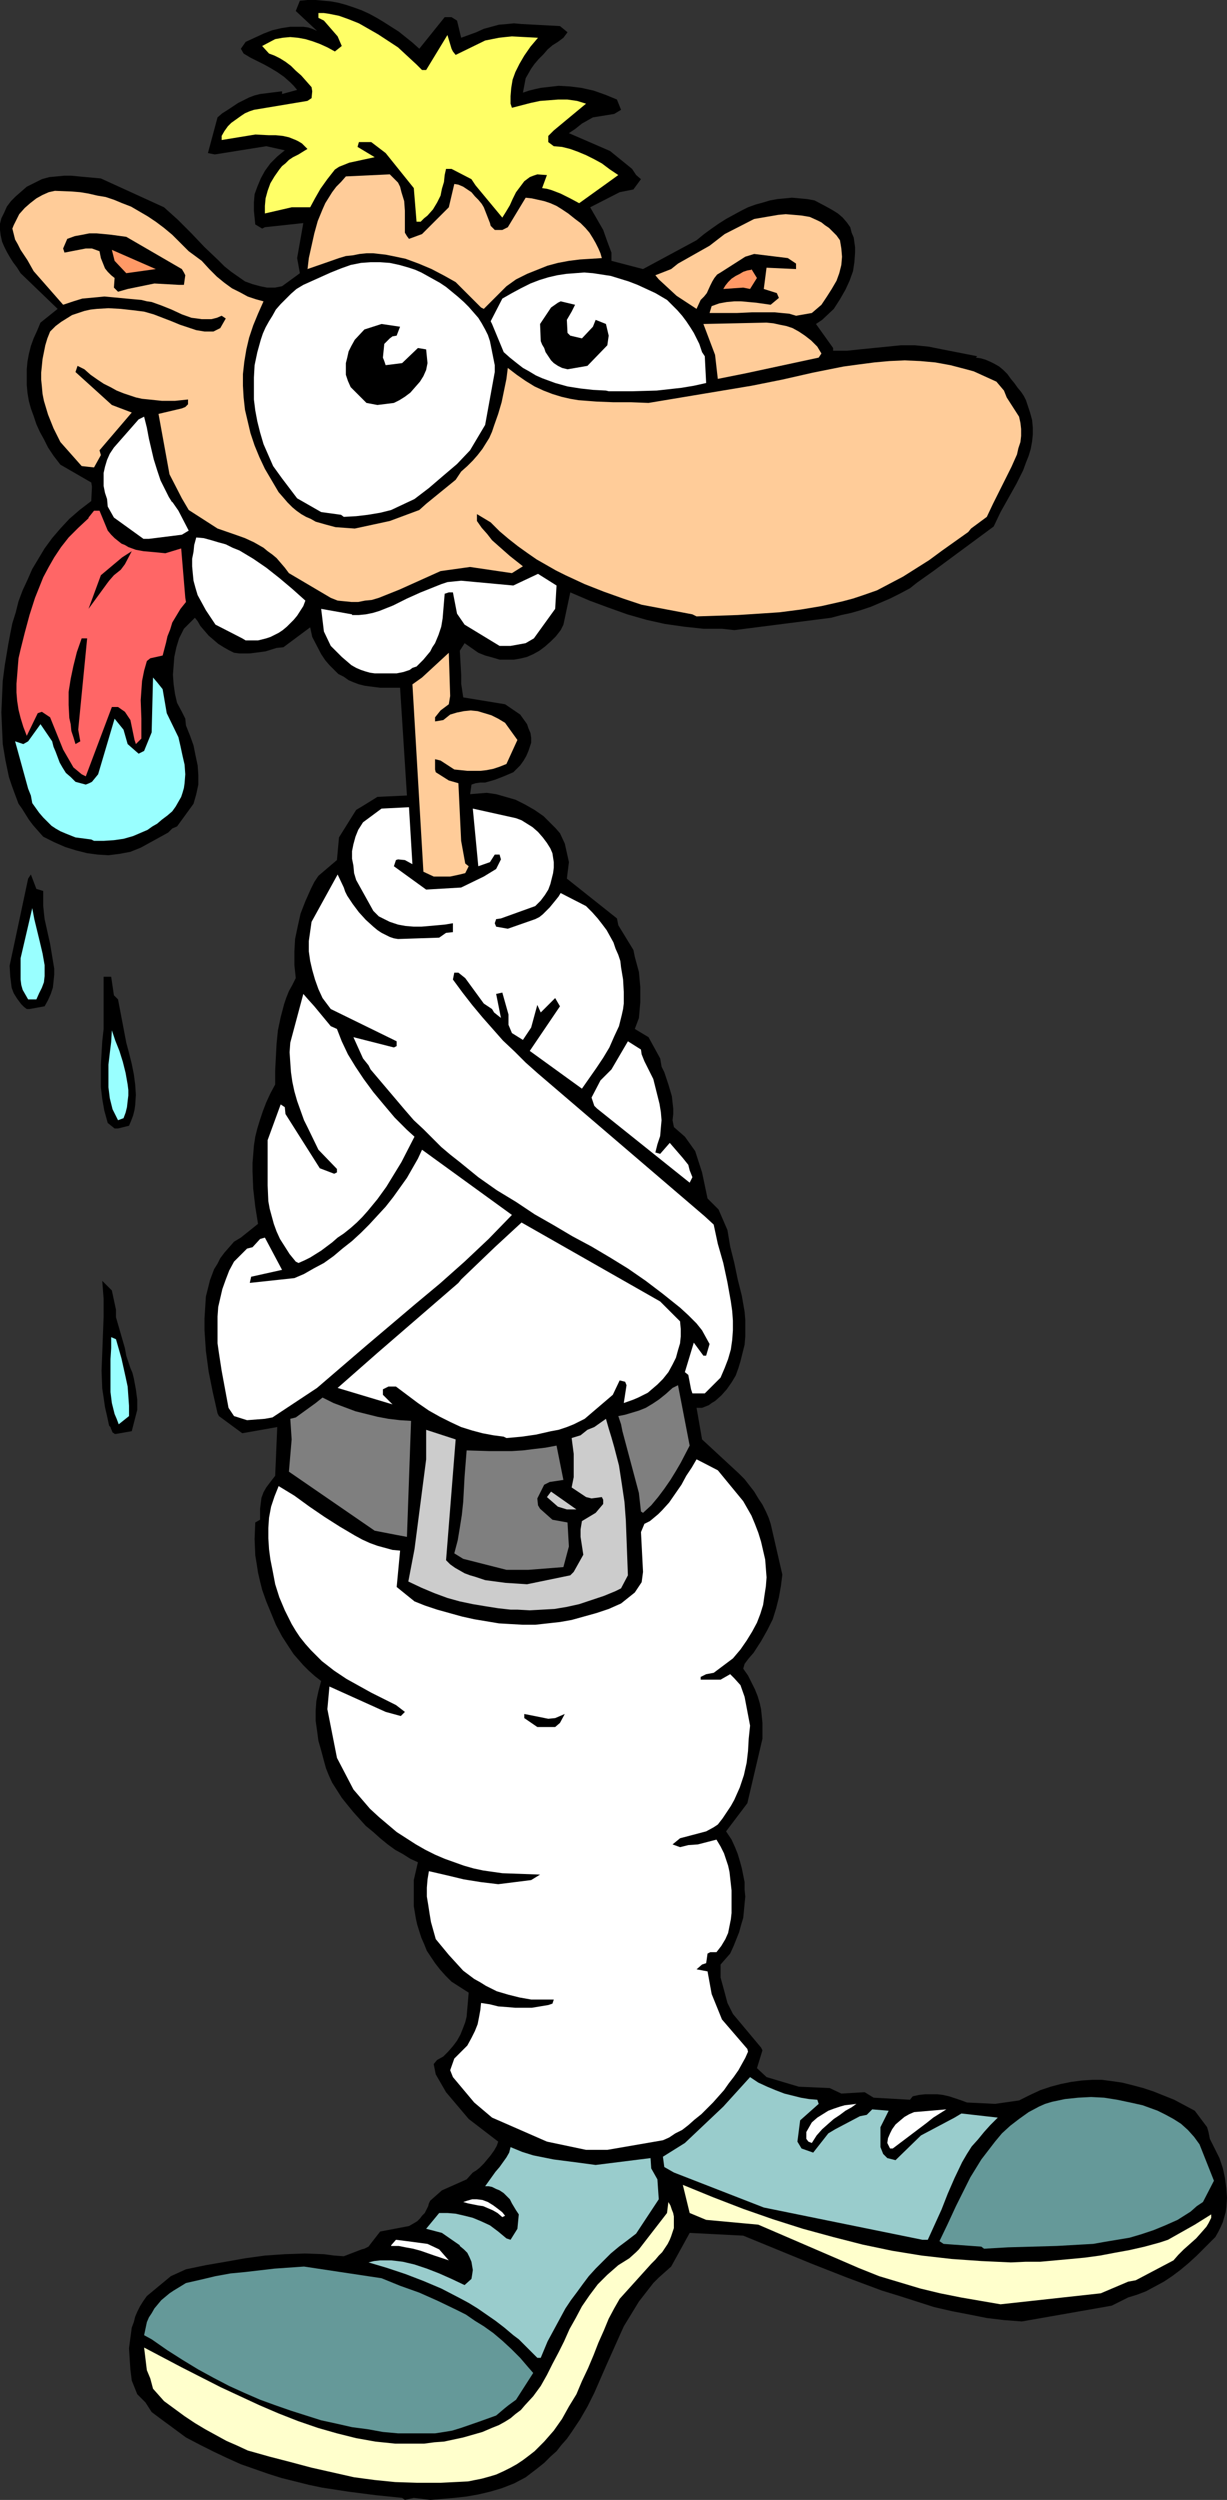
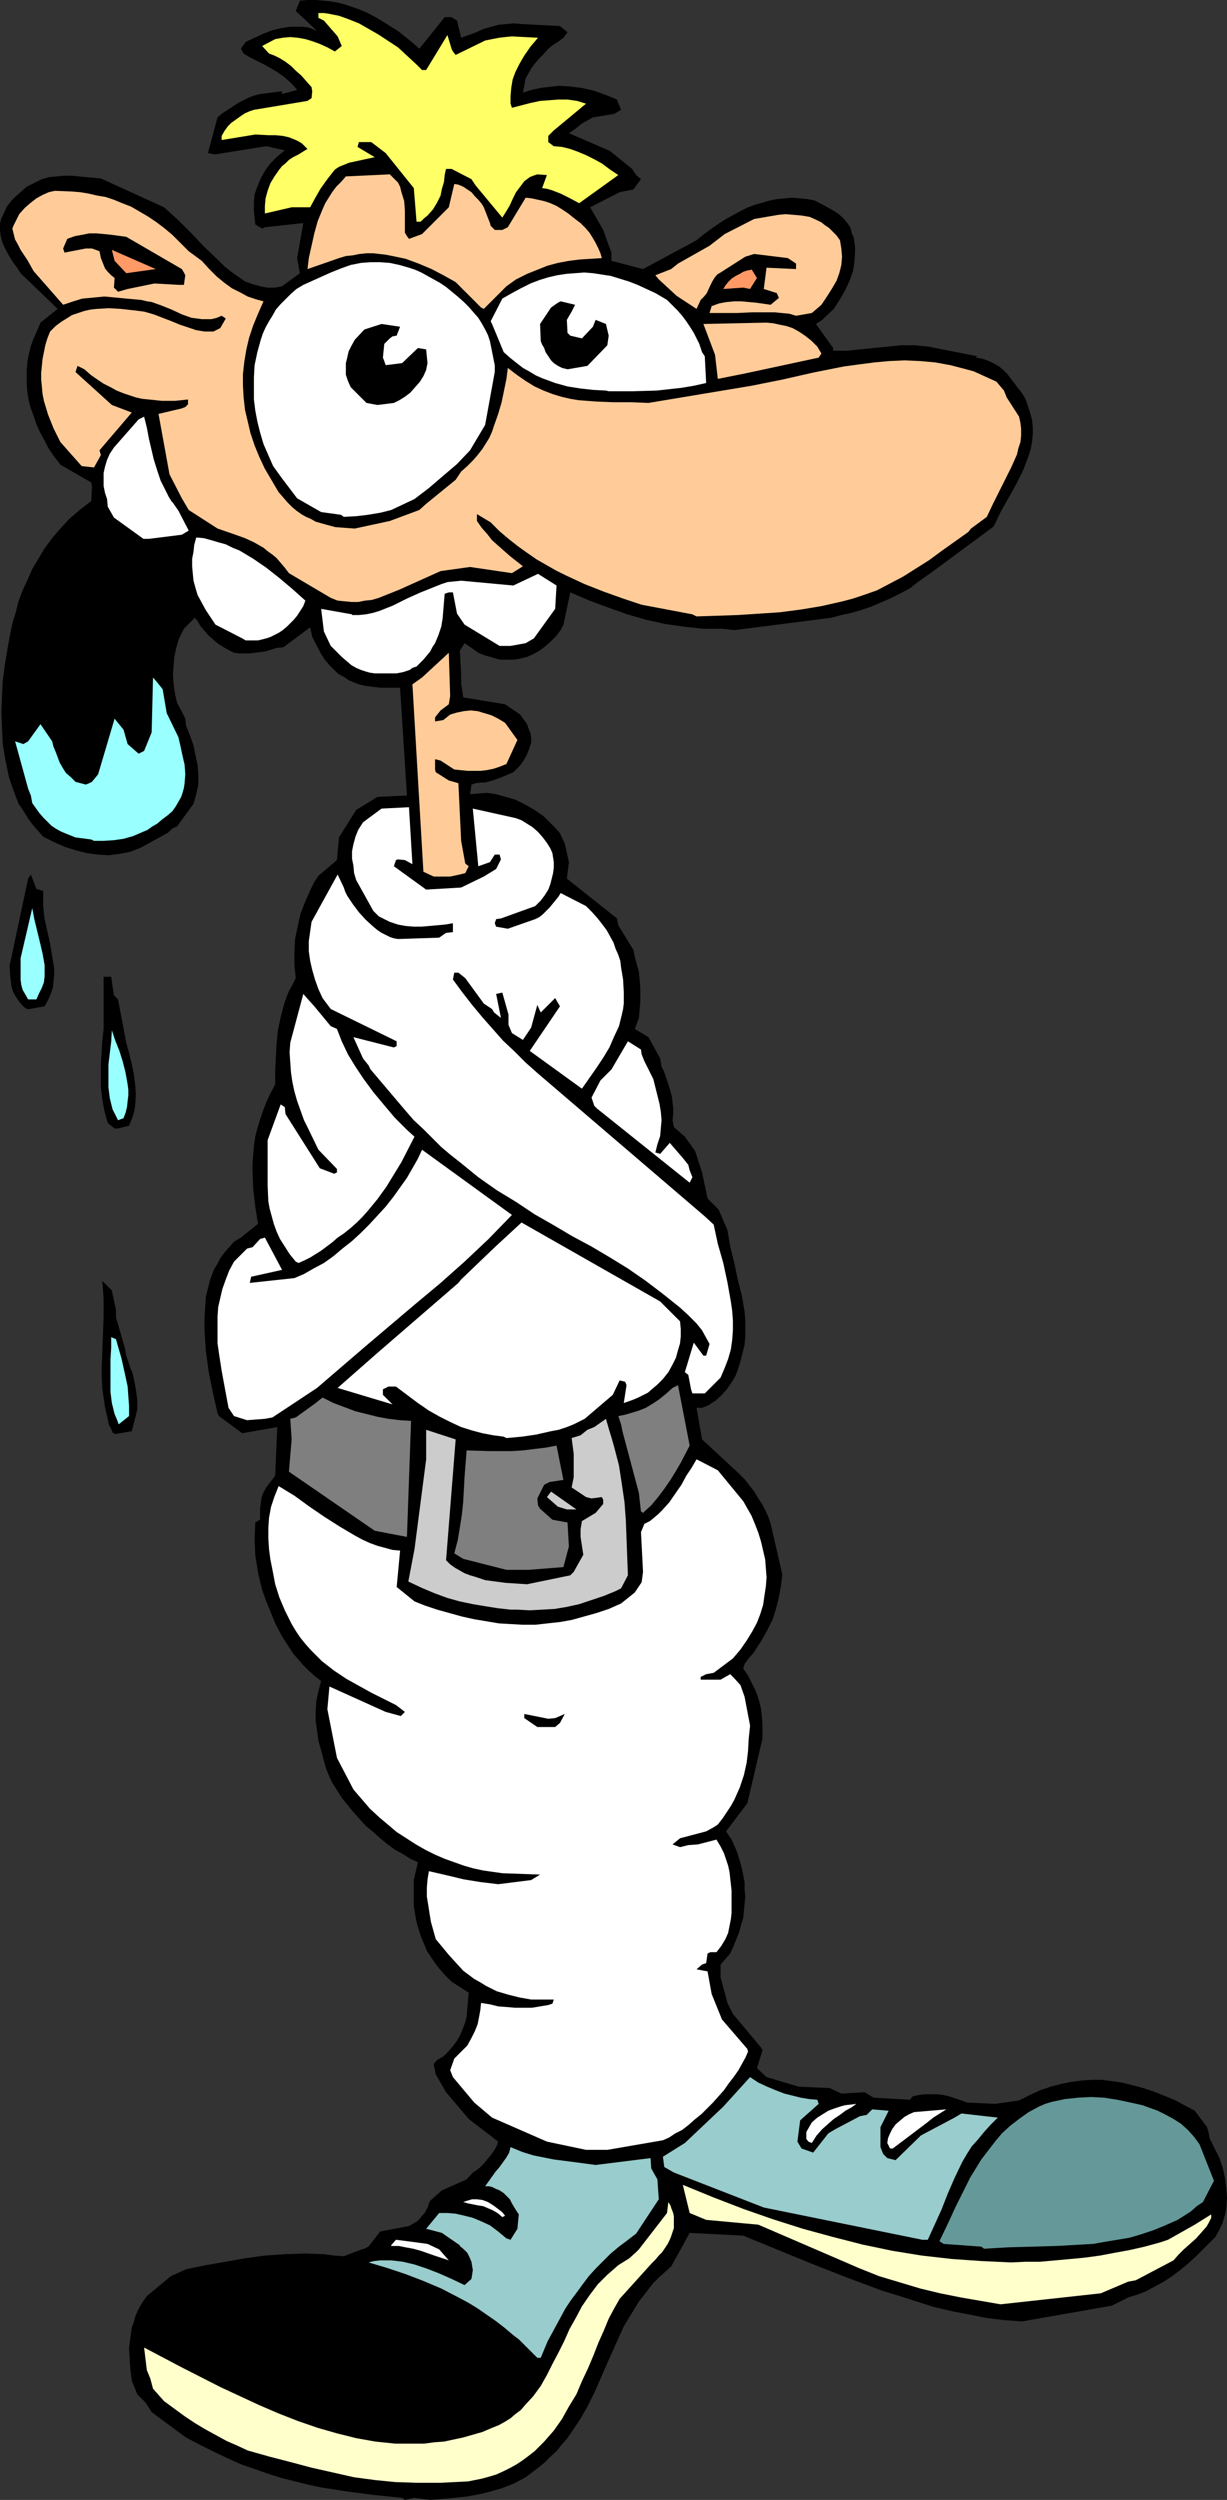
<svg xmlns="http://www.w3.org/2000/svg" xmlns:ns1="http://sodipodi.sourceforge.net/DTD/sodipodi-0.dtd" xmlns:ns2="http://www.inkscape.org/namespaces/inkscape" version="1.0" width="76.451mm" height="155.711mm" id="svg49" ns1:docname="Man in Straightjacket.wmf">
  <rect width="100%" height="100%" fill="#333333" stroke="none" />
  <ns1:namedview id="namedview49" pagecolor="#ffffff" bordercolor="#000000" borderopacity="0.25" ns2:showpageshadow="2" ns2:pageopacity="0.0" ns2:pagecheckerboard="0" ns2:deskcolor="#d1d1d1" ns2:document-units="mm" />
  <defs id="defs1">
    <pattern id="WMFhbasepattern" patternUnits="userSpaceOnUse" width="6" height="6" x="0" y="0" />
  </defs>
  <path style="fill:#000000;fill-opacity:1;fill-rule:evenodd;stroke:none" d="m 94.7,588.03 -6.303,-0.646 -6.303,-0.808 -6.303,-0.97 -3.07,-0.646 -3.232,-0.808 -3.232,-0.808 -3.07,-0.97 -3.232,-1.131 -3.232,-1.131 -3.232,-1.454 -3.07,-1.454 -3.232,-1.616 -3.394,-1.778 -6.141,-4.525 -1.939,-1.454 -1.454,-2.262 -1.939,-1.939 -1.293,-3.232 -0.323,-2.585 -0.162,-2.424 -0.162,-2.585 0.323,-2.424 0.323,-2.424 0.485,-1.293 0.323,-1.293 0.485,-1.131 0.646,-1.293 0.808,-1.293 0.808,-1.131 5.656,-4.686 3.555,-1.616 4.687,-0.97 4.687,-0.808 4.525,-0.808 4.687,-0.646 4.687,-0.323 4.687,-0.162 4.525,0.162 2.424,0.323 2.262,0.162 4.202,-1.616 0.646,-0.162 0.97,-0.485 0.485,-0.646 2.262,-2.909 6.787,-1.293 1.131,-0.646 0.808,-0.485 0.646,-0.646 0.485,-0.646 0.646,-0.646 0.808,-1.616 0.162,-0.646 0.323,-0.646 2.747,-2.424 5.818,-2.585 1.454,-1.616 0.808,-0.485 0.808,-0.646 0.97,-0.97 0.808,-0.97 0.808,-0.97 0.808,-1.131 0.646,-1.131 0.323,-0.97 -6.949,-5.333 -5.333,-6.302 -2.424,-4.201 -0.485,-2.424 0.808,-0.97 v 0 l 1.454,-0.808 1.131,-1.131 1.131,-1.293 0.97,-1.293 0.808,-1.454 0.646,-1.616 0.485,-1.293 0.323,-1.293 0.485,-5.656 -4.04,-2.585 -1.454,-1.454 -1.293,-1.454 -1.131,-1.454 -0.97,-1.454 -0.97,-1.454 -0.646,-1.616 -0.646,-1.454 -0.97,-3.07 -0.323,-1.454 -0.485,-2.909 v -3.07 -3.07 l 0.97,-4.201 -1.778,-0.808 -1.778,-1.131 -1.778,-0.97 -1.778,-1.293 -1.778,-1.454 -1.616,-1.454 -1.778,-1.454 -1.454,-1.616 -1.454,-1.616 -1.454,-1.778 -1.293,-1.616 -1.131,-1.778 -1.131,-1.778 -0.808,-1.778 -0.646,-1.616 -0.485,-1.778 -0.646,-2.424 -0.646,-2.262 -0.323,-2.424 -0.323,-2.262 v -2.424 l 0.162,-2.262 0.485,-2.262 0.646,-2.424 -1.454,-1.131 -1.454,-1.293 -1.293,-1.293 -1.131,-1.293 -1.131,-1.293 -0.97,-1.454 -1.778,-2.747 -1.454,-2.747 -1.131,-2.747 -1.131,-2.747 -0.97,-2.747 -0.485,-1.939 -0.485,-2.101 -0.323,-2.101 -0.323,-1.939 -0.162,-3.878 0.162,-3.878 v 0 l 1.131,-0.646 v -2.585 l 0.162,-1.293 0.162,-1.293 0.485,-1.293 0.646,-1.131 0.97,-1.293 1.131,-1.454 0.485,-11.473 -8.242,1.454 -5.495,-4.04 -0.323,-0.646 -1.131,-5.009 -0.97,-4.848 -0.323,-2.424 -0.323,-2.424 -0.162,-2.424 -0.162,-2.424 v -2.747 l 0.162,-2.585 0.162,-2.585 0.646,-2.585 0.323,-1.293 0.485,-1.293 0.485,-1.293 0.808,-1.293 0.646,-1.293 0.97,-1.293 1.131,-1.293 1.131,-1.293 1.616,-0.97 4.04,-3.232 -0.646,-4.04 -0.485,-4.201 -0.162,-4.04 v -2.101 l 0.162,-1.939 0.162,-2.101 0.323,-2.101 0.485,-1.939 0.646,-2.101 0.646,-1.939 0.808,-2.101 0.97,-2.101 1.131,-2.101 v -3.232 l 0.162,-3.232 0.162,-3.07 0.323,-3.232 0.646,-3.07 0.808,-3.07 0.485,-1.454 0.646,-1.616 0.808,-1.454 0.808,-1.616 -0.323,-3.07 v -3.232 l 0.162,-2.909 0.646,-3.07 0.646,-2.909 1.131,-2.909 1.293,-2.909 0.808,-1.616 0.97,-1.454 4.363,-3.717 0.485,-5.333 4.04,-6.464 1.616,-0.97 3.394,-2.101 6.949,-0.323 -1.616,-25.37 h -2.262 -2.424 l -2.586,-0.323 -1.131,-0.162 -1.293,-0.323 -1.293,-0.485 -1.131,-0.485 -1.131,-0.808 -1.293,-0.646 -0.97,-0.97 -1.131,-1.131 -0.97,-1.131 -0.97,-1.454 -2.101,-4.04 -0.485,-2.262 -6.303,4.686 -1.616,0.162 -2.586,0.808 -2.424,0.323 -1.293,0.162 H 57.531 56.4 l -1.293,-0.162 -1.293,-0.646 -1.131,-0.646 -1.293,-0.808 -1.131,-0.97 -1.131,-0.97 -0.97,-1.131 -0.97,-1.131 -0.646,-1.131 -0.646,-0.808 -2.586,2.585 -1.131,2.262 -0.646,2.101 -0.485,2.262 -0.162,2.101 -0.162,2.101 0.162,2.262 0.323,2.262 0.485,2.101 1.131,2.101 0.808,1.616 0.162,1.616 0.97,2.424 0.808,2.262 0.485,2.424 0.485,2.262 0.162,2.262 v 2.262 l -0.485,2.262 -0.323,1.131 -0.323,1.131 -3.878,5.333 -1.131,0.485 -0.97,0.97 -6.464,3.555 -2.424,0.97 -2.586,0.485 -2.586,0.323 -2.586,-0.162 -2.424,-0.323 -2.586,-0.646 -2.586,-0.808 -2.586,-1.131 -2.586,-1.293 -1.293,-1.454 -1.131,-1.293 -0.97,-1.293 -0.808,-1.293 -0.808,-1.293 -0.808,-1.131 -0.97,-2.585 -0.646,-1.778 -0.646,-1.939 -0.808,-3.878 -0.646,-3.878 -0.162,-3.717 -0.162,-3.717 0.162,-3.717 0.162,-3.717 0.485,-3.717 0.808,-4.848 0.485,-2.585 0.485,-2.424 0.808,-2.585 0.646,-2.585 0.97,-2.585 1.131,-2.424 1.131,-2.585 1.454,-2.424 1.454,-2.424 1.778,-2.424 1.939,-2.262 2.101,-2.262 2.424,-2.101 2.747,-2.101 0.162,-3.393 -0.162,-0.97 -7.272,-4.201 -1.616,-2.101 -1.293,-1.939 -0.97,-1.939 L 9.373,101.641 8.565,99.863 7.919,97.924 7.272,96.147 6.787,94.369 6.464,92.43 6.303,90.653 V 88.875 86.936 L 6.464,85.159 6.787,83.381 7.272,81.442 7.919,79.664 8.727,77.887 9.535,75.948 13.575,72.716 4.848,64.313 4.04,63.021 3.07,61.728 2.262,60.435 1.616,59.304 0.97,58.011 0.485,56.88 0.162,55.426 0,54.133 v -1.454 l 0.323,-1.293 0.646,-1.293 0.646,-1.454 0.97,-1.293 1.131,-1.131 1.293,-1.131 1.293,-1.131 3.555,-1.778 1.778,-0.485 1.778,-0.162 1.616,-0.162 h 1.778 l 3.394,0.323 3.555,0.323 14.868,6.787 1.616,1.454 1.616,1.454 3.232,3.232 3.07,3.232 3.232,3.07 1.454,1.454 1.616,1.293 1.616,1.131 1.616,1.131 1.778,0.646 1.778,0.485 1.616,0.323 h 1.939 l 1.616,-0.323 3.555,-2.585 0.646,-0.485 -0.646,-3.555 1.454,-8.241 -9.05,0.97 -0.646,0.323 -1.616,-0.97 -0.323,-3.232 V 47.669 l 0.162,-1.939 0.646,-1.778 0.808,-1.939 0.97,-1.778 1.293,-1.778 1.616,-1.616 1.778,-1.454 -4.363,-0.97 -12.12,1.939 -1.616,-0.323 2.262,-8.403 1.131,-0.97 1.293,-0.808 2.424,-1.616 2.586,-1.293 1.293,-0.485 1.293,-0.323 5.171,-0.646 v 0.646 L 69.974,21.168 69.166,20.199 68.358,19.391 66.904,18.098 65.288,16.967 63.672,15.998 62.217,15.19 60.601,14.382 58.985,13.574 57.369,12.604 56.723,11.473 57.854,9.857 59.955,8.888 62.056,7.918 64.157,7.11 66.257,6.625 68.358,6.302 h 2.101 0.97 L 72.56,6.464 73.53,6.787 74.661,7.272 69.651,2.585 70.621,0.162 72.398,0 h 1.939 l 1.778,0.162 1.778,0.162 1.778,0.323 1.778,0.485 1.939,0.646 1.778,0.646 1.778,0.808 1.778,0.97 1.616,0.97 1.778,1.131 1.778,1.131 1.616,1.293 1.616,1.293 1.616,1.454 5.979,-7.433 h 1.616 l 1.293,0.808 0.97,4.04 3.555,-1.293 1.778,-0.808 1.778,-0.485 1.778,-0.485 1.939,-0.162 1.616,-0.162 1.778,0.162 9.05,0.485 1.778,1.454 -0.97,1.293 -1.293,0.97 -1.293,0.808 -1.131,0.97 -0.97,1.131 -1.131,1.131 -0.97,1.131 -0.808,1.131 -0.646,1.131 -0.646,1.131 -0.646,3.393 v 0 l 1.454,-0.485 1.293,-0.323 1.454,-0.323 1.454,-0.162 2.747,-0.323 2.747,0.162 2.586,0.323 2.909,0.646 2.747,0.97 2.747,1.131 0.97,2.424 -1.616,0.97 -5.01,0.808 -2.586,1.454 -1.616,1.293 -1.454,0.97 9.696,4.201 5.171,4.201 0.97,1.454 1.131,0.97 -1.778,2.424 -3.232,0.646 -6.949,3.555 3.07,5.333 0.97,2.747 0.97,2.585 v 1.939 l 7.434,1.939 12.605,-6.787 1.778,-1.454 1.778,-1.293 1.616,-1.131 1.778,-1.131 1.778,-0.97 1.778,-0.97 1.616,-0.808 1.778,-0.646 1.778,-0.485 1.616,-0.485 1.778,-0.323 1.778,-0.162 1.616,-0.162 1.778,0.162 1.778,0.162 1.778,0.323 2.747,1.454 1.454,0.808 1.293,0.808 1.131,0.97 0.97,1.131 0.808,1.131 0.162,0.646 0.162,0.646 0.485,1.131 0.162,1.131 0.162,1.131 v 1.293 l -0.162,2.262 -0.323,2.101 -0.808,2.262 -0.97,2.101 -1.293,2.262 -1.454,2.262 -2.747,2.585 -0.485,0.323 -0.97,0.646 4.04,5.656 v 0.646 h 3.232 l 3.07,-0.323 3.232,-0.323 3.232,-0.323 3.232,-0.323 h 3.232 l 3.232,0.323 1.616,0.323 1.616,0.323 8.242,1.616 -0.323,0.323 1.131,0.162 1.131,0.323 1.131,0.485 0.97,0.485 1.131,0.646 0.97,0.808 0.97,0.97 0.808,1.131 0.808,0.97 0.808,1.131 0.808,0.97 0.646,0.97 0.485,0.97 0.323,0.97 0.646,1.939 0.485,1.778 0.162,1.778 v 1.616 l -0.162,1.616 -0.323,1.778 -0.485,1.616 -0.646,1.616 -0.646,1.778 -1.616,3.232 -3.717,6.625 -1.616,3.393 -14.221,10.503 -3.878,2.747 -1.616,1.293 -2.424,1.293 -2.262,1.131 -2.262,0.97 -2.262,0.97 -2.424,0.808 -2.262,0.646 -2.262,0.485 -2.424,0.646 -22.786,2.909 -2.909,-0.323 h -2.262 -2.101 l -4.525,-0.485 -4.525,-0.646 -4.363,-0.97 -4.525,-1.293 -4.525,-1.616 -4.363,-1.616 -4.525,-1.939 -1.616,7.595 -0.646,1.293 -1.131,1.454 -1.131,1.131 -1.454,1.293 -1.293,0.97 -1.454,0.808 -1.454,0.646 -1.293,0.323 -1.778,0.323 h -1.778 -1.616 l -1.616,-0.485 -1.778,-0.485 -1.616,-0.646 -1.616,-1.131 -1.616,-1.131 -1.131,1.778 0.323,5.656 v 2.101 l 0.485,3.232 9.858,1.616 3.555,2.424 1.616,2.262 0.323,0.97 0.485,1.131 0.162,1.131 v 1.131 l -0.323,0.97 -0.323,0.97 -0.485,1.131 -0.646,1.131 -0.808,1.131 -1.616,1.616 -2.262,0.97 -2.101,0.808 -2.262,0.646 h -1.131 l -1.131,0.162 -0.97,0.323 -0.323,2.262 3.878,-0.323 2.262,0.323 2.262,0.646 2.262,0.646 2.262,1.131 2.262,1.293 2.101,1.454 1.939,1.939 0.97,0.97 0.97,1.131 1.131,2.424 0.97,4.363 -0.485,3.878 11.797,9.372 0.323,1.616 3.555,5.817 0.323,1.616 0.485,1.778 0.485,1.778 0.162,1.778 0.162,1.778 v 3.555 l -0.323,3.717 -0.97,2.585 3.232,1.939 2.747,5.009 0.323,1.939 0.646,1.293 0.97,2.909 0.808,2.747 0.162,1.454 0.162,1.454 v 1.293 l -0.162,1.454 0.323,1.616 2.586,2.262 2.424,3.393 1.616,5.009 1.293,6.14 2.586,2.585 2.101,4.848 0.646,3.878 0.97,3.878 0.808,3.878 0.97,3.878 0.646,3.717 0.162,1.939 v 1.939 1.939 l -0.162,1.939 -0.485,1.939 -0.485,1.939 -0.485,1.616 -0.646,1.778 -0.97,1.616 -1.131,1.616 -1.293,1.454 -1.454,1.293 -0.808,0.485 -0.646,0.485 -0.808,0.323 -0.808,0.323 h -1.293 l 1.293,7.433 8.565,7.918 1.454,1.454 1.131,1.454 1.131,1.454 0.97,1.616 0.97,1.454 0.808,1.616 0.646,1.454 0.485,1.454 2.747,11.958 -0.323,2.585 -0.485,2.747 -0.646,2.585 -0.808,2.585 -1.293,2.585 -1.454,2.585 -1.778,2.747 -1.131,1.293 -0.97,1.293 -0.323,1.131 1.131,1.616 0.808,1.616 0.808,1.616 0.646,1.616 0.485,1.616 0.323,1.454 0.162,1.616 0.162,1.616 v 3.717 l -3.555,15.19 -5.01,6.625 1.293,1.939 0.808,1.778 0.646,1.616 0.485,1.616 0.485,1.778 0.323,1.616 0.323,1.616 v 1.778 l 0.162,1.616 -0.162,1.616 -0.162,1.778 -0.162,1.616 -0.485,1.616 -0.485,1.778 -0.646,1.616 -0.646,1.616 -0.808,1.778 -2.262,2.585 v 1.131 1.939 l 0.97,3.555 0.646,2.424 1.293,2.585 6.626,7.918 0.323,0.646 -1.293,4.201 2.262,2.101 7.595,2.262 7.272,0.323 2.747,1.293 5.495,-0.323 2.101,1.293 8.565,0.485 0.646,-0.808 1.454,-0.323 1.454,-0.162 h 1.454 1.454 l 1.293,0.162 1.454,0.323 1.454,0.485 1.454,0.485 1.293,0.485 6.626,0.323 5.656,-0.808 2.586,-1.293 2.424,-1.131 2.424,-0.808 2.424,-0.646 2.424,-0.485 2.424,-0.323 2.424,-0.162 h 2.424 l 2.424,0.323 2.262,0.323 2.586,0.646 2.424,0.646 2.424,0.808 2.424,0.97 2.424,0.97 2.424,1.293 2.424,1.293 2.909,3.878 0.323,1.131 0.323,1.616 2.262,4.525 0.808,2.424 0.485,2.262 0.323,2.424 0.162,2.262 -0.162,2.262 -0.162,1.131 -0.323,1.131 -0.323,1.131 -0.485,1.131 -0.646,1.293 -0.646,1.131 -4.363,4.363 -1.939,1.778 -1.939,1.616 -1.939,1.454 -1.939,1.293 -2.101,1.131 -2.101,1.131 -2.101,0.808 -2.101,0.646 -3.878,1.939 -21.17,3.717 -4.202,-0.323 -4.04,-0.485 -4.04,-0.808 -4.202,-0.808 -4.202,-0.97 -4.04,-1.293 -4.04,-1.293 -4.202,-1.293 -8.242,-3.07 -8.242,-3.232 -16.16,-6.625 -12.605,-0.646 -4.363,7.918 -1.454,1.293 -1.454,1.293 -1.293,1.293 -1.131,1.454 -1.131,1.454 -1.131,1.454 -1.778,2.909 -1.778,2.909 -1.454,3.232 -2.747,6.14 -2.747,6.302 -1.616,3.232 -1.778,3.07 -1.939,2.909 -1.131,1.616 -1.293,1.454 -1.131,1.454 -1.454,1.293 -1.454,1.454 -1.616,1.293 -2.747,2.101 -2.747,1.454 -2.909,1.131 -2.747,0.808 -2.747,0.646 -2.747,0.485 -2.909,0.323 -5.656,0.485 -3.878,-0.485 -2.101,0.485 z" id="path1" />
  <path style="fill:#ffffcc;fill-opacity:1;fill-rule:evenodd;stroke:none" d="m 98.093,584.475 -5.01,-0.162 -4.848,-0.485 -4.848,-0.646 -5.01,-1.131 -5.01,-1.131 -4.848,-1.293 -5.01,-1.293 -5.171,-1.454 -2.424,-1.131 -2.586,-1.131 -5.01,-2.747 -2.424,-1.454 -2.424,-1.616 -2.424,-1.778 -2.424,-1.778 -2.586,-2.909 -0.646,-2.424 -0.808,-1.939 -0.646,-5.333 8.888,4.686 9.211,4.686 4.525,2.101 4.525,2.101 4.525,1.939 4.525,1.778 4.687,1.616 4.525,1.293 4.525,1.131 4.525,0.808 4.687,0.485 h 2.262 2.262 2.262 l 2.424,-0.323 2.262,-0.162 2.262,-0.485 2.262,-0.485 2.262,-0.646 2.262,-0.646 2.262,-0.97 1.616,-0.646 1.454,-0.808 1.293,-0.808 1.131,-0.97 1.293,-0.97 0.97,-1.131 1.939,-2.101 1.778,-2.424 1.454,-2.585 1.293,-2.585 1.454,-2.747 1.293,-2.585 1.293,-2.909 1.454,-2.585 1.454,-2.747 1.778,-2.585 1.939,-2.585 1.131,-1.131 1.131,-1.131 1.293,-1.131 1.293,-1.131 2.586,-1.616 1.616,-1.454 0.646,-0.646 6.626,-8.564 0.323,-2.585 0.485,0.808 0.323,0.97 0.323,0.808 0.162,0.808 v 0.97 0.97 0.808 l -0.323,0.97 -0.323,0.97 -0.323,0.808 -0.485,0.97 -0.646,0.97 -0.646,0.97 -0.808,0.808 -0.808,0.97 -0.97,0.97 v 0 l -7.434,8.241 -1.293,2.262 -1.293,2.424 -1.131,2.747 -1.293,2.909 -1.131,2.909 -1.293,3.07 -1.454,3.07 -1.293,3.07 -1.778,2.909 -1.616,2.909 -1.939,2.747 -2.262,2.585 -1.131,1.131 -1.131,1.131 -1.454,1.131 -1.293,0.97 -1.454,0.97 -1.454,0.808 -1.616,0.808 -1.778,0.808 -1.616,0.485 -1.778,0.485 -1.616,0.323 -1.616,0.323 -3.232,0.162 -3.232,0.162 h -3.07 z" id="path2" />
-   <path style="fill:#659999;fill-opacity:1;fill-rule:evenodd;stroke:none" d="m 93.73,572.841 -3.555,-0.323 -3.555,-0.646 -3.717,-0.485 -3.555,-0.808 -3.717,-0.808 -3.555,-1.131 -3.555,-1.131 -3.717,-1.293 -3.555,-1.293 -3.717,-1.616 -3.555,-1.616 -3.717,-1.939 -3.555,-1.939 -3.717,-2.262 -3.555,-2.262 -3.717,-2.585 -1.778,-0.97 0.646,-3.07 0.485,-1.131 0.646,-0.97 0.646,-1.131 0.808,-0.97 0.808,-0.97 0.97,-0.808 0.97,-0.808 0.97,-0.646 2.909,-1.778 3.555,-0.808 3.394,-0.808 3.555,-0.646 3.394,-0.323 6.949,-0.808 6.949,-0.485 18.261,2.747 4.363,1.778 4.525,1.616 4.363,1.939 4.363,2.101 2.262,1.131 2.101,1.454 2.101,1.293 2.262,1.616 2.101,1.778 2.101,1.939 2.101,2.101 1.939,2.262 1.131,1.293 -4.04,6.302 -1.778,1.293 -0.808,0.646 -2.101,1.778 -4.04,1.454 -4.202,1.454 -2.101,0.646 -1.939,0.323 -2.101,0.323 h -2.101 -2.262 z" id="path3" />
  <path style="fill:#99cccc;fill-opacity:1;fill-rule:evenodd;stroke:none" d="m 126.536,555.065 -4.363,-4.363 -1.293,-0.97 -2.101,-1.778 -2.101,-1.616 -2.101,-1.454 -2.101,-1.454 -2.101,-1.293 -2.101,-1.131 -4.363,-2.262 -4.202,-1.778 -4.202,-1.616 -4.363,-1.454 -4.363,-1.293 1.293,-0.323 1.454,-0.162 h 1.293 1.293 l 1.454,0.162 1.293,0.162 2.747,0.646 2.909,0.97 2.909,1.131 2.909,1.293 3.07,1.454 1.616,-1.454 0.162,-0.97 0.162,-1.131 -0.162,-0.97 -0.162,-0.97 -0.485,-1.131 -0.485,-0.97 -0.808,-0.808 -0.97,-0.808 v -0.162 l -4.202,-2.909 -3.717,-0.97 3.07,-3.717 h 1.939 l 1.939,0.162 2.101,0.485 1.939,0.485 1.939,0.808 2.101,0.97 1.939,1.454 0.97,0.808 0.97,0.808 0.97,0.323 1.616,-2.585 0.323,-3.393 -0.646,-0.97 -0.97,-1.616 -0.485,-0.97 -0.808,-0.808 -0.646,-0.646 -0.97,-0.646 -0.808,-0.323 -0.97,-0.485 -0.808,-0.162 h -0.808 l 0.808,-1.131 0.808,-1.131 0.808,-1.131 0.97,-1.131 0.808,-1.131 0.808,-1.131 0.646,-1.131 0.323,-1.293 2.747,1.131 2.586,0.808 2.424,0.485 2.424,0.485 5.01,0.646 4.848,0.646 12.928,-1.616 0.162,2.424 1.454,2.585 0.323,4.686 -5.333,8.08 -2.101,1.616 -1.939,1.454 -1.939,1.616 -1.778,1.778 -1.778,1.778 -1.616,1.778 -1.454,1.939 -1.293,1.778 -1.454,1.939 -1.293,1.939 -2.101,3.878 -2.101,3.878 -1.616,3.878 z" id="path4" />
  <path style="fill:#ffffcc;fill-opacity:1;fill-rule:evenodd;stroke:none" d="m 235.618,542.461 -4.687,-0.808 -4.686,-0.808 -4.848,-0.97 -4.687,-1.131 -4.848,-1.454 -4.848,-1.454 -4.848,-1.939 -4.848,-2.101 -18.746,-8.08 -12.282,-1.131 -3.878,-1.616 -1.616,-6.625 7.111,2.909 7.111,2.747 6.949,2.424 7.111,2.262 7.111,1.939 6.949,1.778 6.949,1.454 6.949,1.131 7.111,0.808 6.949,0.485 6.949,0.323 3.555,-0.162 h 3.394 l 3.555,-0.323 3.555,-0.323 3.394,-0.323 3.555,-0.485 3.394,-0.646 3.555,-0.646 3.555,-0.808 3.555,-0.97 1.939,-0.646 6.303,-3.555 3.878,-2.424 v 0.808 l -0.323,0.646 -0.323,0.646 -0.485,0.808 -1.131,1.293 -1.293,1.454 -1.454,1.293 -1.454,1.293 -1.293,1.293 -1.131,1.293 -8.888,4.686 -1.778,0.323 -6.464,2.747 z" id="path5" />
  <path style="fill:#ffffff;fill-opacity:1;fill-rule:evenodd;stroke:none" d="m 105.689,532.12 -3.394,-1.131 -3.232,-1.131 -1.778,-0.485 -1.778,-0.323 -1.616,-0.323 h -1.778 v -0.162 l 1.131,-1.293 2.586,0.323 4.848,0.646 2.747,1.293 z" id="path6" />
  <path style="fill:#659999;fill-opacity:1;fill-rule:evenodd;stroke:none" d="m 231.093,528.888 -8.888,-0.646 -0.97,-0.646 v 0 l 1.939,-4.04 1.939,-4.201 2.262,-4.525 1.131,-2.262 1.293,-2.101 1.293,-2.101 1.616,-2.101 1.616,-2.101 1.616,-1.939 1.939,-1.778 2.101,-1.616 2.262,-1.616 2.424,-1.293 1.454,-0.646 1.616,-0.485 3.07,-0.646 3.07,-0.323 3.07,-0.162 3.07,0.162 3.07,0.485 3.07,0.646 2.909,0.646 1.778,0.646 1.778,0.646 1.939,0.97 1.778,0.97 1.778,1.131 1.616,1.454 1.454,1.616 1.293,1.778 3.394,8.564 -2.586,5.009 -1.454,0.97 -1.454,1.293 -3.07,1.939 -2.909,1.293 -2.747,1.131 -2.909,0.97 -2.747,0.808 -2.909,0.485 -2.909,0.485 -2.747,0.485 -2.909,0.162 -5.656,0.323 -5.818,0.162 -5.656,0.162 -5.656,0.323 z" id="path7" />
  <path style="fill:#99cccc;fill-opacity:1;fill-rule:evenodd;stroke:none" d="m 217.195,527.272 -37.33,-7.595 -21.17,-8.241 -2.262,-1.293 -0.323,-2.424 5.171,-3.232 9.05,-8.564 6.303,-6.948 1.939,1.293 2.101,0.97 1.939,0.808 2.101,0.808 1.939,0.485 1.939,0.485 1.939,0.323 1.939,0.162 0.323,0.97 -4.363,3.878 -0.646,5.009 0.97,1.616 2.747,0.97 3.555,-4.525 1.616,-0.97 5.818,-3.07 1.616,-0.323 1.293,-1.293 3.878,0.323 -1.939,3.878 v 4.686 l 0.646,1.616 0.97,0.97 1.939,0.485 5.979,-5.817 7.919,-4.201 1.616,-0.97 8.565,0.97 -1.778,1.778 -1.454,1.616 -1.454,1.778 -1.454,1.616 -1.131,1.778 -1.131,1.939 -1.778,3.717 -1.616,3.717 -1.454,3.717 -1.616,3.555 -1.616,3.555 z" id="path8" />
  <path style="fill:#ffffff;fill-opacity:1;fill-rule:evenodd;stroke:none" d="m 118.294,521.939 -1.131,-0.97 -1.131,-0.646 -1.131,-0.485 -1.131,-0.485 -1.131,-0.162 -2.424,-0.485 -1.131,-0.323 0.97,-0.323 1.131,-0.323 h 1.131 l 1.293,0.162 1.293,0.485 1.293,0.808 1.293,0.97 0.808,0.646 0.646,0.808 z" id="path9" />
  <path style="fill:#ffffff;fill-opacity:1;fill-rule:evenodd;stroke:none" d="m 138.01,506.103 -9.211,-1.939 -12.928,-5.656 -4.202,-3.555 -5.01,-5.979 -0.646,-1.616 0.97,-2.747 0.808,-0.808 0.808,-0.808 1.454,-1.454 0.97,-1.778 0.808,-1.616 0.646,-1.616 0.323,-1.616 0.323,-1.778 0.162,-1.616 2.101,0.323 1.939,0.485 2.101,0.162 1.939,0.162 h 1.939 1.939 l 1.939,-0.323 1.939,-0.323 0.97,-0.323 0.323,-0.97 h -2.747 -2.586 l -2.747,-0.485 -2.586,-0.646 -2.747,-0.808 -2.586,-1.293 -1.293,-0.808 -1.454,-0.808 -1.293,-0.97 -1.293,-0.97 -3.394,-3.717 -3.07,-3.717 -1.131,-4.04 -0.323,-1.939 -0.323,-2.101 -0.323,-1.939 v -2.101 l 0.162,-1.939 0.323,-1.939 4.202,0.97 4.04,0.97 4.04,0.646 4.04,0.485 7.757,-0.97 2.101,-1.293 -8.888,-0.323 -2.262,-0.323 -2.262,-0.323 -2.262,-0.485 -2.262,-0.646 -2.262,-0.808 -2.262,-0.808 -2.262,-0.97 -2.262,-1.131 -2.262,-1.293 -2.262,-1.454 -2.262,-1.454 -2.101,-1.778 -2.101,-1.778 -2.101,-1.939 -1.939,-2.262 -1.939,-2.262 -3.878,-7.433 -2.262,-11.473 0.485,-5.332 13.251,5.979 3.555,0.97 0.97,-0.97 -2.101,-1.616 -2.909,-1.454 -2.909,-1.454 -2.909,-1.616 -2.909,-1.616 -2.909,-1.939 -1.454,-1.131 -1.454,-1.131 -1.293,-1.293 -1.293,-1.293 -1.293,-1.454 -1.293,-1.616 -0.97,-1.454 -0.97,-1.616 -0.808,-1.616 -0.808,-1.616 -1.293,-3.07 -0.97,-3.07 -0.646,-3.393 -0.485,-2.424 -0.323,-2.424 -0.162,-2.585 v -2.424 l 0.162,-2.424 0.485,-2.585 0.808,-2.424 0.97,-2.424 3.717,2.262 3.555,2.585 3.555,2.424 3.555,2.262 3.555,2.101 1.778,0.97 1.778,0.808 1.778,0.646 1.778,0.485 1.778,0.485 1.778,0.162 -0.808,8.564 4.202,3.393 2.424,0.97 2.909,0.97 2.909,0.808 2.909,0.808 2.909,0.646 2.909,0.485 2.909,0.485 2.747,0.162 2.909,0.162 h 2.909 l 2.909,-0.323 2.909,-0.323 2.747,-0.485 2.909,-0.808 2.909,-0.808 2.909,-0.97 2.909,-1.293 3.232,-2.585 1.616,-2.424 0.323,-2.424 -0.485,-9.372 0.808,-1.939 1.293,-0.646 0.97,-0.808 0.97,-0.808 0.97,-0.97 1.616,-1.778 1.454,-2.101 1.454,-2.101 1.131,-2.101 1.293,-1.939 1.131,-1.939 5.01,2.585 5.979,7.272 1.939,3.393 0.808,1.939 0.808,2.101 0.646,2.101 0.485,2.101 0.485,2.101 0.162,2.101 0.162,2.101 -0.162,2.101 -0.323,2.101 -0.323,2.262 -0.646,2.101 -0.808,2.101 -1.131,2.101 -1.293,2.101 -1.454,2.101 -1.778,2.101 -4.525,3.393 -1.778,0.323 -1.293,0.646 v 0.646 h 4.686 l 2.262,-1.293 0.97,0.97 1.454,1.616 0.97,2.747 1.293,6.787 -0.323,3.07 -0.162,2.909 -0.323,2.747 -0.646,2.909 -0.97,2.909 -0.646,1.454 -0.646,1.454 -0.808,1.454 -0.97,1.454 -0.97,1.454 -1.131,1.454 -0.97,0.646 -1.778,0.97 -6.141,1.616 -1.778,1.454 1.778,0.646 1.939,-0.485 2.262,-0.162 4.363,-1.131 0.97,1.616 0.808,1.616 0.485,1.454 0.485,1.454 0.323,1.454 0.162,1.454 0.323,2.909 v 0 2.262 3.07 l -0.162,1.454 -0.323,1.616 -0.323,1.616 -0.646,1.454 -0.97,1.616 -1.131,1.454 h -1.454 l -0.646,0.323 -0.323,2.262 -0.97,0.323 -1.293,1.131 2.586,0.485 0.97,5.333 2.424,5.979 5.979,6.948 0.162,0.646 -0.646,1.454 -0.808,1.454 -0.808,1.454 -1.131,1.616 -1.131,1.454 -1.131,1.616 -2.586,2.909 -2.747,2.747 -1.616,1.293 -1.454,1.293 -1.454,1.131 -1.616,0.808 -1.454,0.97 -1.454,0.646 -13.09,2.262 z" id="path10" />
  <path style="fill:#ffffff;fill-opacity:1;fill-rule:evenodd;stroke:none" d="m 210.246,505.78 h -0.646 l -0.646,-1.293 0.162,-1.131 0.485,-1.131 0.485,-0.97 0.808,-1.131 1.131,-0.97 0.97,-0.808 1.131,-0.646 1.131,-0.485 7.595,-0.646 -3.07,1.939 -1.616,1.293 z" id="path11" />
  <path style="fill:#ffffff;fill-opacity:1;fill-rule:evenodd;stroke:none" d="m 190.369,504.164 -0.485,-0.646 v -1.616 l 1.293,-2.262 1.293,-1.131 1.293,-0.808 1.293,-0.808 1.293,-0.485 1.454,-0.485 1.131,-0.323 1.454,-0.162 1.293,-0.162 -1.131,0.808 -1.454,0.808 -1.293,0.97 -1.454,0.97 -1.293,1.131 -1.454,1.293 -1.293,1.454 -1.131,1.778 z" id="path12" />
  <path style="fill:#000000;fill-opacity:1;fill-rule:evenodd;stroke:none" d="m 126.536,406.563 -3.07,-2.101 v -0.97 l 5.656,1.131 1.616,-0.162 2.262,-0.97 -1.131,2.101 -1.131,0.97 z" id="path13" />
  <path style="fill:#cccccc;fill-opacity:1;fill-rule:evenodd;stroke:none" d="m 120.233,378.931 -2.909,-0.323 -3.07,-0.485 -2.909,-0.485 -3.07,-0.646 -2.909,-0.808 -3.07,-1.131 -3.07,-1.293 -3.07,-1.454 1.454,-7.595 2.747,-21.168 v -6.948 l 6.949,2.262 -2.262,28.44 0.97,0.97 1.131,0.808 1.131,0.646 1.131,0.646 1.293,0.485 1.131,0.323 2.424,0.808 2.424,0.323 2.424,0.323 2.586,0.162 2.424,0.162 10.181,-2.101 0.808,-0.808 2.262,-4.04 -0.646,-4.201 v -1.778 l 0.323,-1.939 3.232,-1.939 1.778,-2.101 v -0.97 l -0.323,-0.646 -2.424,0.323 -1.293,-0.323 -3.394,-2.262 0.485,-2.424 v -5.494 l -0.485,-3.717 2.101,-0.646 1.616,-1.293 1.616,-0.646 2.747,-1.939 0.646,2.262 0.646,2.101 0.646,2.262 1.131,4.363 0.646,4.201 0.646,4.363 0.323,4.363 0.323,8.564 0.162,4.363 -1.616,3.07 -1.293,0.646 -2.747,1.131 -2.909,0.97 -2.909,0.97 -2.909,0.646 -2.909,0.485 -2.909,0.162 -2.909,0.162 -2.909,-0.162 z" id="path14" />
  <path style="fill:#7f7f7f;fill-opacity:1;fill-rule:evenodd;stroke:none" d="m 119.263,369.559 -10.181,-2.585 -2.101,-1.293 0.808,-3.07 0.485,-2.909 0.485,-3.07 0.323,-3.07 0.323,-5.979 0.485,-6.14 5.333,0.162 h 5.333 l 2.586,-0.162 2.586,-0.323 2.747,-0.323 2.586,-0.485 1.616,8.08 -3.232,0.485 -0.646,0.323 -0.646,0.323 -1.616,3.232 0.162,1.616 0.485,0.808 2.909,2.585 3.555,0.646 0.323,5.656 -1.293,4.848 -8.242,0.646 z" id="path15" />
  <path style="fill:#7f7f7f;fill-opacity:1;fill-rule:evenodd;stroke:none" d="m 93.245,361.318 -5.01,-0.97 -20.2,-13.897 0.646,-7.595 -0.323,-4.848 1.293,-0.323 4.687,-3.393 1.616,-1.293 2.586,1.293 2.586,0.97 2.586,0.97 2.586,0.646 2.586,0.646 2.586,0.485 2.747,0.323 2.586,0.162 -0.97,27.309 z" id="path16" />
  <path style="fill:#7f7f7f;fill-opacity:1;fill-rule:evenodd;stroke:none" d="m 150.938,355.824 -0.485,-4.363 -3.878,-14.543 -0.323,-1.616 -0.646,-1.939 1.616,-0.323 1.616,-0.485 1.616,-0.485 1.616,-0.646 1.616,-0.97 1.454,-0.97 1.616,-1.293 1.616,-1.454 1.293,-0.646 2.747,14.22 -2.101,4.04 -1.131,1.939 -1.293,2.101 -1.454,2.101 -1.454,1.939 -1.616,1.939 -1.939,1.778 z" id="path17" />
  <path style="fill:#cccccc;fill-opacity:1;fill-rule:evenodd;stroke:none" d="m 133.485,355.339 -2.101,-0.646 -2.586,-2.262 0.97,-1.293 5.979,4.201 z" id="path18" />
  <path style="fill:#ffffff;fill-opacity:1;fill-rule:evenodd;stroke:none" d="m 118.617,338.21 -2.424,-0.323 -2.586,-0.485 -2.424,-0.646 -2.586,-0.808 -2.424,-1.131 -2.586,-1.293 -2.586,-1.454 -2.586,-1.778 -5.171,-3.878 h -1.778 l -1.293,0.646 v 1.293 l 2.262,2.262 -12.928,-3.878 9.373,-8.241 19.069,-16.482 0.646,-0.808 7.919,-7.595 6.303,-5.817 32.644,18.583 4.687,4.686 0.162,1.778 v 1.778 l -0.162,1.616 -0.485,1.616 -0.485,1.778 -0.808,1.616 -0.97,1.778 -1.293,1.616 -1.293,1.293 -1.131,0.97 -1.131,0.97 -1.293,0.646 -0.97,0.485 -1.131,0.485 -2.262,0.808 0.646,-4.201 -0.323,-0.808 -1.293,-0.323 -1.616,3.393 -6.626,5.656 -2.586,1.293 -1.616,0.646 -1.939,0.646 -1.778,0.323 -3.555,0.808 -3.394,0.485 -3.555,0.323 z" id="path19" />
  <path style="fill:#000000;fill-opacity:1;fill-rule:evenodd;stroke:none" d="m 27.311,337.564 h -0.323 l -0.162,-0.162 -0.323,-0.162 v -0.162 l -0.162,-0.162 v -0.162 l -0.162,-0.323 -0.162,-0.485 -0.323,-0.323 -0.485,-2.262 -0.485,-2.101 -0.323,-2.262 -0.323,-2.101 -0.162,-4.201 0.162,-4.201 0.323,-8.564 v -4.201 l -0.162,-2.101 -0.162,-2.101 2.262,2.262 0.97,4.525 v 1.778 l 2.101,7.272 0.323,1.778 0.97,2.909 0.485,1.131 0.323,1.293 0.485,2.585 0.323,2.424 v 2.424 l -1.293,5.009 z" id="path20" />
  <path style="fill:#99ffff;fill-opacity:1;fill-rule:evenodd;stroke:none" d="m 27.957,335.302 -0.485,-1.293 -0.485,-1.131 -0.323,-1.293 -0.323,-1.293 -0.323,-2.585 v -2.585 -5.171 l 0.162,-2.585 v -2.585 l 1.131,0.485 1.293,4.525 0.97,4.363 0.485,2.262 0.162,2.262 0.162,2.262 v 2.424 z" id="path21" />
  <path style="fill:#ffffff;fill-opacity:1;fill-rule:evenodd;stroke:none" d="m 58.177,334.332 -3.07,-0.97 -1.293,-1.939 -0.808,-4.363 -0.808,-4.363 -0.646,-4.201 -0.323,-2.262 v -2.101 -2.101 -2.101 l 0.162,-2.262 0.485,-2.101 0.485,-2.101 0.808,-2.262 0.808,-2.101 1.131,-2.101 3.07,-3.07 1.293,-0.323 1.778,-1.939 1.131,-0.323 4.04,7.595 -7.272,1.616 -0.323,1.454 10.504,-1.131 2.262,-0.97 2.262,-1.293 2.424,-1.293 2.262,-1.616 2.101,-1.778 2.262,-1.778 2.101,-1.939 1.939,-1.939 1.939,-2.101 1.939,-2.101 1.778,-2.262 1.616,-2.262 1.616,-2.262 1.293,-2.262 1.293,-2.262 0.97,-2.101 21.17,15.351 -5.495,5.656 -5.656,5.333 -5.818,5.171 -5.818,4.848 -11.635,9.857 -11.474,9.857 -10.504,6.948 -1.778,0.323 z" id="path22" />
  <path style="fill:#ffffff;fill-opacity:1;fill-rule:evenodd;stroke:none" d="m 163.058,328.03 -0.323,-0.97 -0.646,-3.393 -0.808,-0.646 2.101,-6.948 2.262,3.07 h 0.646 l 0.808,-2.747 -1.778,-3.232 -1.293,-1.616 -1.939,-1.939 -1.939,-1.778 -4.04,-3.232 -4.04,-3.07 -4.202,-2.909 -4.202,-2.585 -4.363,-2.585 -4.525,-2.424 -4.363,-2.585 -4.525,-2.585 -4.363,-2.909 -4.525,-2.747 -4.363,-3.07 -4.363,-3.555 -2.262,-1.778 -2.101,-1.778 -2.101,-2.101 -2.101,-2.101 -2.262,-2.101 -2.101,-2.424 -8.08,-9.534 -0.485,-0.97 -1.293,-1.616 -2.262,-5.009 9.535,2.424 0.646,-0.323 v -1.131 l -15.514,-7.595 -1.939,-2.585 -0.97,-2.101 -0.808,-2.262 -0.646,-2.262 -0.485,-2.101 -0.323,-2.262 v -2.424 l 0.323,-2.262 0.323,-2.262 6.141,-11.15 1.454,3.07 0.323,0.97 0.485,0.97 1.293,1.939 1.454,1.939 1.616,1.778 1.778,1.616 0.97,0.808 0.97,0.646 0.97,0.485 0.97,0.485 0.97,0.323 0.97,0.162 9.696,-0.323 1.616,-1.131 1.616,-0.162 v -2.101 l -1.939,0.323 -1.778,0.162 -3.717,0.323 h -1.778 l -1.939,-0.162 -1.778,-0.323 -1.939,-0.646 -2.586,-1.293 -1.293,-1.293 -4.04,-7.272 v 0 l -0.485,-1.616 -0.162,-1.778 -0.323,-1.616 v -1.778 l 0.323,-1.616 0.485,-1.778 0.646,-1.616 1.131,-1.778 4.363,-3.232 6.464,-0.323 0.808,13.412 -1.778,-0.97 -1.616,-0.162 -0.485,0.162 -0.485,1.454 7.595,5.494 8.242,-0.485 5.333,-2.585 2.909,-1.778 1.131,-2.262 -0.323,-1.131 h -1.131 l -1.131,1.778 -2.747,0.97 -1.293,-13.574 10.181,2.262 1.293,0.485 1.293,0.808 1.293,0.808 1.293,1.131 1.131,1.293 0.97,1.293 0.808,1.293 0.485,1.131 0.323,2.101 v 1.293 l -0.162,1.293 -0.323,1.293 -0.323,1.293 -0.485,1.293 -0.808,1.293 -0.97,1.293 -1.293,1.293 -8.08,2.909 -1.131,0.162 -0.323,0.97 0.323,0.808 2.747,0.485 6.464,-2.262 0.97,-0.485 0.808,-0.646 1.616,-1.616 1.454,-1.778 0.646,-0.808 0.485,-0.808 5.979,3.07 1.454,1.454 1.293,1.454 1.131,1.454 0.97,1.293 0.808,1.454 0.808,1.454 0.485,1.454 0.646,1.454 0.485,1.454 0.162,1.454 0.485,2.909 0.162,2.909 v 2.747 l -0.162,1.293 -0.323,1.454 -0.646,2.585 -1.131,2.424 -1.131,2.585 -1.454,2.424 -1.616,2.424 -3.394,4.848 -12.282,-8.888 7.111,-10.503 -1.131,-1.939 -3.394,3.393 -0.808,-1.778 -1.454,5.332 -1.939,2.909 -2.586,-1.616 -0.808,-1.939 v -2.424 l -1.454,-5.171 -1.454,0.323 1.131,5.656 -1.616,-1.293 -0.485,-0.808 -1.939,-1.293 -4.363,-5.979 -1.616,-1.293 h -0.97 l -0.323,1.616 2.262,3.07 2.262,2.909 2.424,2.909 2.424,2.747 2.424,2.747 2.747,2.585 2.586,2.585 2.909,2.585 39.27,33.611 2.101,1.939 0.97,4.525 1.293,4.525 0.97,4.525 0.808,4.525 0.323,2.262 0.162,2.262 v 2.262 l -0.162,2.262 -0.323,2.262 -0.646,2.262 -0.808,2.101 -0.97,2.262 -3.717,3.717 z" id="path23" />
  <path style="fill:#ffffff;fill-opacity:1;fill-rule:evenodd;stroke:none" d="m 69.651,297.004 -1.454,-1.778 -1.131,-1.778 -1.131,-1.778 -0.808,-1.778 -0.646,-1.778 -0.485,-1.778 -0.485,-1.778 -0.323,-1.778 -0.162,-3.717 v -3.555 -7.11 l 3.07,-8.403 0.97,0.646 0.162,1.616 8.08,12.766 3.394,1.293 0.646,-0.323 v -0.808 l -4.363,-4.525 -2.586,-5.332 -0.808,-1.616 -0.808,-2.262 -0.808,-2.262 -0.646,-2.262 -0.485,-2.262 -0.323,-2.262 -0.162,-2.262 -0.162,-2.424 0.162,-2.262 3.07,-11.473 1.131,1.293 1.454,1.616 3.878,4.686 1.454,0.646 1.131,2.909 1.454,3.07 1.778,2.909 1.939,2.909 2.262,3.07 2.424,2.909 2.586,3.07 2.909,2.909 1.778,1.616 -3.07,5.979 -1.778,2.909 -1.778,2.909 -2.101,2.909 -2.262,2.747 -1.293,1.454 -1.293,1.293 -1.454,1.293 -1.616,1.293 -1.454,0.97 -1.293,1.131 -2.586,1.939 -1.293,0.808 -1.293,0.808 -1.293,0.646 -1.454,0.646 z" id="path24" />
  <path style="fill:#ffffff;fill-opacity:1;fill-rule:evenodd;stroke:none" d="m 162.412,278.421 -21.816,-17.452 -0.646,-0.646 -0.646,-1.939 2.101,-4.04 2.586,-2.585 3.878,-6.625 3.07,1.939 0.162,1.131 0.646,1.616 2.101,4.201 0.97,3.878 0.485,1.939 0.323,1.939 0.162,1.939 -0.162,1.778 -0.162,1.939 -0.646,1.939 -0.485,1.939 1.131,0.323 2.262,-2.585 3.07,3.555 1.293,1.616 0.323,1.293 0.646,1.616 z" id="path25" />
  <path style="fill:#000000;fill-opacity:1;fill-rule:evenodd;stroke:none" d="m 27.796,265.656 h -0.808 l -1.616,-1.293 -0.808,-2.909 -0.485,-2.747 -0.323,-2.747 v -2.747 -2.585 l 0.162,-2.747 0.162,-2.747 0.323,-2.909 v -12.281 h 1.778 l 0.646,4.363 0.97,0.97 1.939,10.18 0.646,2.424 0.646,2.585 0.485,2.424 0.323,2.424 0.162,2.424 -0.162,2.424 -0.162,1.131 -0.323,1.293 -0.485,1.293 -0.485,1.131 z" id="path26" />
  <path style="fill:#99ffff;fill-opacity:1;fill-rule:evenodd;stroke:none" d="m 27.796,263.717 -0.646,-1.293 -0.646,-1.293 -0.323,-1.293 -0.323,-1.293 -0.323,-2.585 v -2.747 -2.585 l 0.323,-2.747 0.323,-2.585 0.162,-2.747 0.808,2.424 0.97,2.424 0.808,2.585 0.646,2.585 0.485,2.747 0.162,1.293 v 1.293 l -0.162,1.293 -0.162,1.454 -0.323,1.293 -0.485,1.293 z" id="path27" />
  <path style="fill:#000000;fill-opacity:1;fill-rule:evenodd;stroke:none" d="M 6.949,237.539 H 6.303 L 5.656,237.054 5.01,236.408 4.04,235.115 3.232,233.822 2.747,232.53 2.586,231.237 2.424,229.944 2.262,227.359 l 4.363,-20.522 0.646,-0.97 1.293,3.393 1.616,0.485 v 3.555 l 0.162,1.616 0.162,1.454 0.646,2.909 0.646,2.909 0.485,2.909 0.485,2.909 v 1.454 l -0.162,1.616 -0.162,1.454 -0.485,1.454 -0.646,1.454 -0.808,1.454 z" id="path28" />
  <path style="fill:#99ffff;fill-opacity:1;fill-rule:evenodd;stroke:none" d="m 6.626,235.277 -0.646,-1.131 -0.646,-1.131 -0.323,-1.131 -0.162,-1.293 v -2.424 -1.293 -1.293 l 2.747,-11.796 0.485,2.585 1.293,5.332 0.646,2.747 0.485,2.747 v 1.293 1.293 l -0.162,1.454 -0.485,1.293 -0.646,1.293 -0.646,1.454 z" id="path29" />
  <path style="fill:#ffcc99;fill-opacity:1;fill-rule:evenodd;stroke:none" d="m 103.426,206.352 h -1.293 l -2.424,-1.131 -2.586,-44.114 2.262,-1.616 6.303,-5.817 0.323,10.18 -0.323,1.939 -1.939,1.454 -1.293,1.616 v 0.97 l 1.939,-0.323 1.616,-1.293 1.616,-0.485 1.616,-0.323 1.616,-0.162 1.616,0.162 1.616,0.485 1.616,0.485 1.616,0.808 1.616,0.97 2.909,4.04 -2.586,5.656 -1.616,0.646 -1.454,0.485 -1.616,0.323 -1.454,0.162 h -1.454 -1.616 l -3.07,-0.323 -3.232,-2.101 -1.293,-0.323 v 2.424 l 0.162,0.646 3.07,1.939 2.262,0.646 0.646,13.574 0.97,5.333 0.808,0.646 -0.808,1.616 -1.293,0.323 -2.262,0.485 z" id="path30" />
  <path style="fill:#99ffff;fill-opacity:1;fill-rule:evenodd;stroke:none" d="m 21.493,197.626 -3.717,-0.485 -2.424,-0.97 -1.131,-0.485 -1.131,-0.646 -0.97,-0.646 -0.97,-0.97 -0.97,-0.97 -0.97,-1.131 -1.616,-2.262 -0.323,-1.778 -0.646,-1.616 -3.07,-11.15 1.939,0.646 1.131,-0.646 2.909,-4.04 2.747,4.04 0.323,1.293 0.485,1.131 0.485,1.293 0.485,1.293 0.646,1.131 0.808,1.293 1.131,0.97 1.131,1.131 2.424,0.646 0.808,-0.323 0.646,-0.323 1.454,-1.778 3.878,-13.089 2.101,2.585 0.97,3.393 2.586,2.262 0.646,-0.323 0.646,-0.323 1.778,-4.363 0.323,-12.927 0.97,1.131 1.293,1.616 0.97,5.656 2.747,5.656 0.485,2.101 0.485,2.262 0.485,2.101 0.162,2.262 -0.162,2.101 -0.162,1.131 -0.323,1.131 -0.323,0.97 -0.646,1.131 -0.646,1.131 -0.808,1.131 -1.131,0.97 -1.293,0.97 -1.131,0.97 -1.131,0.646 -1.131,0.808 -1.131,0.485 -2.262,0.97 -2.262,0.646 -2.262,0.323 -2.424,0.162 h -2.262 z" id="path31" />
-   <path style="fill:#ff6666;fill-opacity:1;fill-rule:evenodd;stroke:none" d="m 19.231,182.275 -1.939,-1.616 -2.424,-4.201 -3.07,-7.595 -1.939,-1.293 -0.97,0.323 -2.586,5.333 L 5.495,171.125 4.848,169.024 4.363,167.085 4.04,164.985 3.878,163.045 v -2.101 l 0.162,-1.939 0.162,-2.101 0.162,-1.939 0.485,-2.101 0.97,-3.878 1.131,-4.201 1.293,-4.04 0.97,-2.424 0.97,-2.424 1.293,-2.424 1.293,-2.262 1.616,-2.424 1.778,-2.262 2.262,-2.262 2.424,-2.262 v -0.162 l 1.293,-1.616 h 1.293 l 1.939,4.686 0.808,0.97 0.808,0.808 0.808,0.646 0.808,0.646 0.808,0.323 0.808,0.485 1.778,0.646 1.778,0.323 1.778,0.162 1.778,0.162 1.616,0.162 3.717,-1.131 0.97,11.635 0.162,0.97 -1.293,1.616 -0.97,1.616 -0.97,1.616 -0.485,1.616 -0.646,1.616 -0.323,1.454 -0.808,3.07 -2.909,0.646 -0.808,0.646 -0.646,2.262 -0.485,2.424 -0.162,2.262 -0.162,2.262 0.162,4.363 v 4.686 l -1.293,1.293 -0.323,-0.97 -0.97,-4.686 -1.293,-1.939 -1.616,-1.131 h -1.454 l -6.141,16.321 z" id="path32" />
  <path style="fill:#000000;fill-opacity:1;fill-rule:evenodd;stroke:none" d="m 17.776,175.165 -0.485,-1.616 -0.485,-1.454 -0.162,-1.616 -0.323,-1.454 -0.162,-3.07 v -3.07 l 0.485,-3.07 0.646,-3.07 0.808,-3.232 1.131,-3.232 h 1.293 l -2.101,21.492 0.485,2.747 z" id="path33" />
  <path style="fill:#ffffff;fill-opacity:1;fill-rule:evenodd;stroke:none" d="m 89.205,158.521 h -0.97 l -1.131,-0.162 -1.131,-0.323 -0.97,-0.323 -1.131,-0.485 -1.131,-0.646 -1.131,-0.97 -1.131,-0.97 -2.586,-2.585 -1.616,-3.393 -0.646,-5.333 7.272,1.293 v 0.162 h 1.616 l 1.616,-0.162 1.616,-0.323 1.616,-0.485 1.616,-0.646 1.616,-0.646 3.232,-1.616 3.232,-1.454 3.232,-1.293 1.616,-0.646 1.454,-0.485 1.616,-0.162 1.616,-0.162 12.282,1.131 5.818,-2.747 4.363,2.747 -0.323,5.494 -5.01,6.948 -1.939,1.131 -3.555,0.646 h -2.586 l -8.242,-5.009 -1.778,-2.585 -0.97,-5.009 h -0.97 l -0.97,0.323 -0.323,3.878 -0.162,1.939 -0.323,1.939 -0.646,1.939 -0.808,1.939 -0.646,0.97 -0.485,0.97 -0.808,0.97 -0.808,0.97 -0.808,0.808 -0.808,0.808 -0.97,0.323 -0.646,0.485 -1.454,0.485 -1.616,0.323 z" id="path34" />
  <path style="fill:#ffffff;fill-opacity:1;fill-rule:evenodd;stroke:none" d="m 57.046,150.28 -6.303,-3.232 -2.262,-3.393 -1.939,-3.555 -0.485,-1.616 -0.485,-1.778 -0.162,-1.616 -0.162,-1.778 v -1.778 l 0.323,-1.616 0.162,-1.616 0.485,-1.778 1.778,0.162 1.778,0.485 1.616,0.485 1.778,0.485 1.616,0.808 1.616,0.646 1.616,0.97 1.616,0.97 3.07,2.101 3.07,2.424 3.07,2.585 3.07,2.747 -0.485,1.293 -1.454,2.262 -0.808,0.97 -0.808,0.808 -0.808,0.808 -0.97,0.808 -0.97,0.646 -0.97,0.485 -0.97,0.485 -0.97,0.323 -1.939,0.485 h -0.97 -1.131 -0.808 z" id="path35" />
  <path style="fill:#ffcc99;fill-opacity:1;fill-rule:evenodd;stroke:none" d="m 163.058,144.624 -11.959,-2.262 -4.363,-1.454 -4.525,-1.616 -4.525,-1.778 -4.525,-2.101 -2.262,-1.131 -2.262,-1.293 -2.262,-1.293 -2.101,-1.454 -2.262,-1.616 -2.262,-1.778 -2.101,-1.778 -2.101,-2.101 -3.232,-1.939 v 1.616 l 1.131,1.616 1.293,1.454 1.131,1.454 1.454,1.293 2.747,2.424 3.07,2.424 -2.586,1.616 -9.858,-1.454 -6.949,0.97 -3.232,1.454 -3.232,1.454 -3.232,1.454 -3.232,1.293 -1.616,0.646 -1.616,0.485 -1.616,0.162 -1.616,0.323 h -1.616 l -1.616,-0.162 -1.616,-0.162 -1.616,-0.646 -9.858,-5.817 -0.97,-1.293 -0.97,-1.131 -0.97,-1.131 -0.97,-0.808 -1.131,-0.808 -0.97,-0.808 -2.262,-1.293 -2.101,-0.97 -2.262,-0.808 -4.202,-1.454 -6.787,-4.363 -1.616,-2.747 -2.909,-5.656 -2.586,-14.22 5.495,-1.293 0.808,-0.323 0.646,-0.646 v -1.131 l -3.07,0.323 H 38.138 L 35.068,94.046 33.452,93.884 31.998,93.561 30.543,93.076 29.089,92.592 27.473,91.945 26.018,91.137 24.402,90.329 22.948,89.36 21.332,88.229 l -1.454,-1.293 -1.616,-0.808 -0.485,1.454 8.565,7.756 4.687,1.778 -7.595,8.888 0.323,1.131 -1.616,2.909 -2.909,-0.323 -5.01,-5.656 -0.808,-1.616 -0.808,-1.616 L 11.959,99.217 11.312,97.601 10.827,95.985 10.343,94.369 10.019,92.753 9.858,90.976 9.696,89.36 v -1.616 l 0.162,-1.616 0.162,-1.616 0.323,-1.616 0.323,-1.616 0.485,-1.616 0.646,-1.616 1.293,-1.293 1.293,-0.97 1.293,-0.808 1.293,-0.808 1.454,-0.485 1.454,-0.485 1.454,-0.323 1.454,-0.162 2.747,-0.162 2.909,0.162 2.909,0.323 2.586,0.323 2.262,0.646 4.202,1.616 1.939,0.808 1.939,0.646 1.939,0.646 1.939,0.323 h 2.101 l 0.97,-0.485 0.646,-0.323 1.293,-2.262 -0.97,-0.646 -1.131,0.485 -1.293,0.323 H 48.643 47.511 l -1.131,-0.162 -1.293,-0.162 -2.262,-0.808 -2.424,-1.131 -2.424,-0.97 -2.262,-0.808 -1.131,-0.162 -1.293,-0.323 -3.555,-0.323 -3.394,-0.323 -1.778,-0.162 -1.616,0.162 -1.778,0.162 -1.778,0.162 -2.101,0.646 -2.424,0.808 L 7.919,63.828 6.464,61.243 4.848,58.819 4.202,57.526 3.555,56.395 3.232,55.103 2.909,53.81 3.232,53.002 3.717,52.032 l 0.808,-1.616 1.293,-1.454 1.293,-1.131 1.454,-1.131 1.454,-0.808 1.454,-0.646 1.454,-0.323 4.04,0.162 1.939,0.162 1.939,0.323 2.101,0.485 1.939,0.323 1.939,0.646 1.939,0.808 2.101,0.808 1.939,1.131 1.939,1.131 1.939,1.293 1.939,1.454 1.939,1.616 1.939,1.939 1.939,1.939 3.07,2.262 1.778,1.939 1.778,1.778 1.778,1.454 1.778,1.293 1.939,0.97 1.778,0.97 1.939,0.646 1.778,0.485 -1.293,2.909 -1.131,2.747 -0.97,2.909 -0.646,2.747 -0.485,2.909 -0.323,2.909 v 2.747 l 0.162,2.747 0.323,2.909 0.646,2.747 0.646,2.747 0.97,2.909 1.131,2.747 1.293,2.747 1.616,2.747 1.616,2.747 1.131,1.293 0.97,1.131 1.131,1.131 0.97,0.808 1.131,0.808 1.131,0.646 1.131,0.485 1.131,0.646 2.262,0.646 2.424,0.646 2.262,0.162 2.262,0.162 8.242,-1.778 6.949,-2.585 1.616,-1.454 6.949,-5.656 1.293,-1.939 1.454,-1.293 1.293,-1.293 1.131,-1.293 1.131,-1.454 0.808,-1.293 0.808,-1.293 0.646,-1.454 0.485,-1.454 0.97,-2.747 0.808,-2.747 1.131,-5.494 0.323,-2.585 2.101,1.616 2.101,1.454 2.101,1.293 2.101,0.97 2.101,0.808 2.101,0.646 2.101,0.485 1.939,0.323 4.202,0.323 4.04,0.162 h 4.202 l 4.04,0.162 24.241,-4.04 7.272,-1.454 7.111,-1.616 7.272,-1.454 3.555,-0.485 3.717,-0.485 3.555,-0.323 3.555,-0.162 3.717,0.162 3.555,0.323 3.555,0.646 3.717,0.97 1.778,0.485 1.778,0.808 1.778,0.808 1.778,0.808 1.778,2.101 0.646,1.616 2.909,4.525 v 0 l 0.323,1.454 0.162,1.454 v 1.616 l -0.162,1.454 -0.485,1.454 -0.323,1.454 -1.293,2.909 -1.454,2.909 -1.454,2.909 -1.454,2.909 -1.454,3.07 -3.717,2.747 -0.646,0.808 -6.141,4.363 -3.07,2.262 -3.07,1.939 -3.07,1.939 -3.07,1.616 -3.07,1.616 -3.232,1.131 -2.424,0.808 -2.424,0.646 -5.01,1.131 -4.848,0.808 -5.01,0.646 -4.848,0.323 -5.01,0.323 -9.696,0.323 z" id="path36" />
  <path style="fill:#000000;fill-opacity:1;fill-rule:evenodd;stroke:none" d="m 20.847,143.331 2.909,-7.918 5.01,-4.201 2.262,-1.454 -1.616,3.07 -0.97,1.293 -1.616,1.293 -1.131,1.293 -0.485,0.646 z" id="path37" />
  <path style="fill:#ffffff;fill-opacity:1;fill-rule:evenodd;stroke:none" d="m 35.068,126.849 h -1.293 l -6.949,-5.009 -1.454,-2.585 -0.162,-1.778 -0.485,-1.454 -0.323,-1.616 v -1.616 -1.454 l 0.323,-1.454 0.485,-1.616 0.646,-1.454 0.97,-1.454 5.818,-6.625 1.293,-0.646 v 0 l 0.646,2.585 0.485,2.585 1.131,4.848 0.808,2.585 0.808,2.424 1.293,2.585 0.646,1.293 0.808,1.293 v -0.162 l 1.454,2.101 2.424,4.686 -1.616,0.97 z" id="path38" />
  <path style="fill:#ffffff;fill-opacity:1;fill-rule:evenodd;stroke:none" d="m 80.317,121.193 -4.687,-0.646 -5.656,-3.232 -3.555,-4.686 -2.101,-2.909 -1.131,-2.585 -1.131,-2.585 -0.808,-2.747 -0.646,-2.585 -0.485,-2.585 -0.323,-2.585 v -2.585 -2.585 l 0.162,-2.909 0.646,-3.07 0.808,-2.909 0.485,-1.454 0.646,-1.454 0.808,-1.454 0.808,-1.293 0.808,-1.454 1.131,-1.293 1.131,-1.131 1.293,-1.293 1.293,-1.131 1.616,-0.97 6.464,-2.909 2.424,-0.97 2.262,-0.808 2.424,-0.485 2.262,-0.162 h 2.262 l 2.262,0.162 2.262,0.485 2.262,0.646 1.454,0.485 1.454,0.646 1.454,0.808 1.454,0.808 1.454,0.808 1.454,0.97 2.747,2.262 1.454,1.293 1.131,1.131 1.131,1.293 1.131,1.293 0.808,1.293 0.808,1.454 0.646,1.293 0.485,1.454 1.131,5.656 v 1.616 l -2.262,12.443 -3.555,5.979 -3.07,3.232 -3.232,2.747 -3.394,2.909 -3.394,2.585 -5.495,2.585 -2.586,0.646 -2.909,0.485 -2.747,0.323 -2.909,0.162 z" id="path39" />
  <path style="fill:#000000;fill-opacity:1;fill-rule:evenodd;stroke:none" d="m 88.882,95.339 -2.586,-0.485 -3.717,-3.717 -0.646,-1.454 -0.485,-1.454 v -1.293 -1.454 l 0.323,-1.293 0.323,-1.454 0.646,-1.293 0.808,-1.454 2.262,-2.424 4.04,-1.293 4.363,0.646 -0.808,2.101 -0.97,0.162 -0.646,0.485 -1.293,1.293 -0.323,3.232 0.323,0.808 0.323,0.97 3.878,-0.485 3.717,-3.555 1.939,0.323 0.323,3.232 -0.323,1.616 -0.646,1.454 -0.808,1.293 -1.131,1.293 -1.131,1.293 -1.293,0.97 -1.293,0.808 -1.293,0.646 z" id="path40" />
  <path style="fill:#ffffff;fill-opacity:1;fill-rule:evenodd;stroke:none" d="m 142.696,91.945 -3.07,-0.162 -2.909,-0.323 -3.07,-0.485 -2.909,-0.808 -3.07,-1.131 -1.454,-0.646 -1.616,-0.97 -1.454,-0.808 -1.454,-1.131 -1.616,-1.293 -1.454,-1.293 -2.747,-6.625 -0.323,-0.646 2.747,-5.333 2.262,-1.293 2.101,-1.131 2.262,-1.131 2.101,-0.808 2.101,-0.646 2.101,-0.485 2.101,-0.323 2.101,-0.162 2.101,-0.162 2.101,0.162 2.101,0.323 2.101,0.323 2.101,0.646 2.101,0.646 2.101,0.808 2.101,0.97 2.101,0.97 2.747,1.616 1.293,1.293 1.131,1.131 1.131,1.293 0.97,1.293 0.97,1.454 0.808,1.293 0.646,1.293 0.646,1.293 0.646,1.939 0.646,0.97 0.323,6.302 -2.909,0.646 -2.909,0.485 -2.909,0.323 -2.909,0.323 -5.656,0.162 h -5.656 z" id="path41" />
  <path style="fill:#ffcc99;fill-opacity:1;fill-rule:evenodd;stroke:none" d="m 169.037,89.198 -0.646,-5.656 -2.747,-7.272 14.868,-0.323 1.616,0.162 1.454,0.323 1.616,0.323 1.454,0.485 1.454,0.808 1.454,0.97 1.454,1.131 1.454,1.454 0.97,1.616 -0.646,0.97 -17.292,3.717 z" id="path42" />
  <path style="fill:#000000;fill-opacity:1;fill-rule:evenodd;stroke:none" d="m 133.646,86.936 -1.293,-0.323 -0.97,-0.485 -0.97,-0.646 -0.646,-0.646 -0.646,-0.97 -0.646,-0.97 -0.323,-0.97 -0.485,-0.808 -0.323,-0.808 -0.162,-4.04 2.586,-3.878 1.616,-1.131 0.646,-0.323 3.394,0.808 -0.808,1.616 -1.131,1.939 0.162,3.07 0.646,0.646 2.747,0.646 2.586,-2.747 0.646,-1.616 2.424,0.97 0.646,2.747 -0.323,2.262 -4.686,4.848 z" id="path43" />
  <path style="fill:#ffcc99;fill-opacity:1;fill-rule:evenodd;stroke:none" d="m 187.46,74.332 -1.616,-0.485 -1.778,-0.162 -1.616,-0.162 h -1.778 -3.555 l -3.555,0.162 h -2.101 -4.363 l 0.485,-1.616 1.778,-0.646 1.778,-0.323 1.778,-0.162 h 1.616 l 3.555,0.323 3.394,0.485 1.939,-1.616 -0.485,-1.131 -3.07,-0.97 0.646,-5.009 6.949,0.323 v -1.293 l -1.939,-1.293 -7.919,-0.97 -2.101,0.646 -5.818,3.717 -0.808,0.485 -0.646,0.808 -0.485,0.808 -0.485,0.97 -0.808,1.778 -0.646,0.808 -0.808,0.808 -0.97,2.101 -4.686,-3.07 -4.202,-3.878 -0.808,-0.97 3.717,-1.454 1.616,-1.293 7.434,-4.201 3.555,-2.747 6.949,-3.555 5.656,-0.97 1.778,-0.162 1.939,0.162 1.778,0.162 1.939,0.323 1.778,0.808 0.97,0.485 0.808,0.646 0.97,0.646 0.808,0.808 0.97,0.97 0.808,1.131 0.323,1.939 0.162,1.939 -0.162,1.939 -0.485,1.939 -0.646,1.778 -1.131,1.939 -1.131,1.778 -1.293,1.939 -2.262,1.939 z" id="path44" />
  <path style="fill:#ffcc99;fill-opacity:1;fill-rule:evenodd;stroke:none" d="m 113.284,72.393 -5.333,-5.333 -0.646,-0.646 -2.586,-1.454 -3.07,-1.616 -3.07,-1.293 -3.07,-1.131 -3.07,-0.646 -1.616,-0.323 -1.454,-0.162 -1.454,-0.162 h -1.616 l -1.616,0.162 -1.616,0.323 -1.616,0.162 -1.616,0.485 v 0 l -3.232,1.131 -4.202,1.454 v 0.162 l 0.323,-2.747 0.646,-2.909 0.646,-2.909 0.808,-2.909 1.131,-2.747 0.646,-1.454 0.808,-1.293 0.808,-1.293 0.97,-1.293 1.131,-1.131 1.131,-1.293 10.343,-0.485 1.939,1.939 0.485,0.97 0.323,1.293 0.646,2.101 0.162,2.262 v 2.262 2.909 l 0.485,0.808 0.485,0.646 3.07,-1.131 6.303,-6.302 1.293,-5.494 0.97,0.162 1.131,0.485 0.97,0.646 0.97,0.646 0.808,0.97 0.808,0.808 0.808,0.97 0.485,0.808 1.454,3.717 0.162,0.646 0.97,0.97 h 1.778 l 1.293,-0.646 4.202,-6.948 1.454,0.162 1.454,0.323 1.454,0.323 1.454,0.485 1.454,0.646 1.293,0.808 1.454,0.97 1.616,1.293 1.293,0.97 1.131,1.131 0.97,1.131 0.808,1.293 0.646,1.131 0.646,1.293 0.485,1.131 0.323,1.131 -2.586,0.162 -2.586,0.162 -2.586,0.323 -2.586,0.485 -2.424,0.646 -2.424,0.97 -2.424,0.97 -2.586,1.293 -2.262,1.616 -5.333,5.333 z" id="path45" />
  <path style="fill:#000000;fill-opacity:1;fill-rule:evenodd;stroke:none" d="M 27.796,68.676 26.826,67.707 26.988,65.444 26.18,64.798 25.372,63.99 24.725,63.182 24.402,62.374 24.079,61.566 23.756,60.758 23.433,59.142 21.655,58.496 h -1.454 l -5.01,0.97 -0.323,-0.97 0.97,-2.262 1.778,-0.646 1.778,-0.323 1.616,-0.323 h 1.778 l 1.778,0.162 1.616,0.162 3.555,0.485 13.09,7.595 0.485,0.808 0.323,0.646 -0.323,2.262 H 42.179 l -5.818,-0.323 -6.303,1.293 z" id="path46" />
  <path style="fill:#ff9966;fill-opacity:1;fill-rule:evenodd;stroke:none" d="m 170.33,68.03 0.485,-0.808 0.646,-0.808 0.808,-0.808 0.97,-0.646 0.97,-0.485 0.808,-0.485 0.97,-0.323 0.97,-0.162 v -0.162 l 1.293,2.101 -1.616,2.585 -1.616,-0.323 z" id="path47" />
  <path style="fill:#ff9966;fill-opacity:1;fill-rule:evenodd;stroke:none" d="m 29.735,64.313 -2.747,-2.909 -0.162,-0.646 -0.485,-1.939 10.343,4.525 z" id="path48" />
  <path style="fill:#ffff66;fill-opacity:1;fill-rule:evenodd;stroke:none" d="m 98.093,52.194 -0.646,-7.918 -6.626,-8.241 -3.394,-2.585 h -2.909 l -0.323,1.131 4.04,2.424 -5.979,1.293 -2.424,0.97 -0.97,0.646 -1.778,2.262 -1.616,2.262 -1.293,2.262 -1.131,2.101 h -4.363 l -6.303,1.454 v -1.778 l 0.162,-1.778 0.485,-1.778 0.646,-1.778 0.97,-1.616 1.131,-1.616 0.646,-0.808 0.808,-0.646 0.808,-0.808 0.97,-0.646 1.293,-0.646 1.293,-0.808 0.808,-0.485 -0.646,-0.646 -0.646,-0.646 -0.808,-0.485 -0.646,-0.323 -1.616,-0.646 -1.454,-0.323 -1.616,-0.162 h -1.616 l -3.232,-0.162 -7.919,1.293 v -0.97 l 0.646,-1.131 0.808,-1.131 0.808,-0.808 1.131,-0.808 1.131,-0.808 0.97,-0.646 1.131,-0.485 0.97,-0.323 12.605,-2.101 0.97,-0.646 0.162,-1.616 -0.162,-0.97 -2.424,-2.747 -1.293,-1.131 -1.131,-1.131 -1.293,-0.97 -1.293,-0.808 -1.293,-0.646 -1.293,-0.485 -1.616,-1.778 3.07,-1.616 1.778,-0.323 1.778,-0.162 1.778,0.162 1.778,0.323 1.616,0.485 1.778,0.646 1.778,0.808 1.778,0.97 1.616,-1.293 L 79.509,8.564 76.277,4.848 74.984,4.201 V 3.07 h 1.293 l 1.131,0.162 2.424,0.485 2.262,0.808 2.424,0.97 2.262,1.293 2.262,1.293 4.687,3.07 4.363,4.04 1.293,1.293 h 0.97 l 5.01,-8.241 0.97,3.232 0.323,0.646 0.646,0.808 6.949,-3.393 1.616,-0.323 1.616,-0.323 1.454,-0.162 1.616,-0.162 3.07,0.162 3.07,0.162 -1.778,2.101 -1.454,2.101 -1.131,1.939 -0.97,1.939 -0.646,1.778 -0.323,1.939 -0.162,1.939 v 1.778 l 0.323,0.97 4.363,-1.131 2.262,-0.485 2.101,-0.162 2.101,-0.162 h 2.262 l 2.262,0.323 2.101,0.646 -7.595,6.302 -1.293,1.293 v 1.454 l 1.293,0.97 1.939,0.162 1.939,0.485 1.778,0.646 1.939,0.808 1.939,0.97 1.778,0.97 1.939,1.454 1.939,1.293 -2.909,2.101 -6.303,4.525 -2.101,-1.131 -2.262,-1.131 -2.101,-0.808 -1.131,-0.323 -1.131,-0.162 1.131,-3.07 -2.262,-0.162 -0.97,0.323 -0.808,0.323 -0.646,0.485 -0.646,0.485 -0.97,1.293 -0.97,1.293 -0.808,1.616 -0.646,1.454 -0.97,1.616 -0.808,1.293 -6.303,-7.595 -0.97,-1.454 -4.687,-2.424 h -1.293 l -0.323,1.454 -0.162,1.616 -0.485,1.616 -0.323,1.616 -0.808,1.616 -0.97,1.616 -1.293,1.454 -0.808,0.646 -0.808,0.808 z" id="path49" />
</svg>